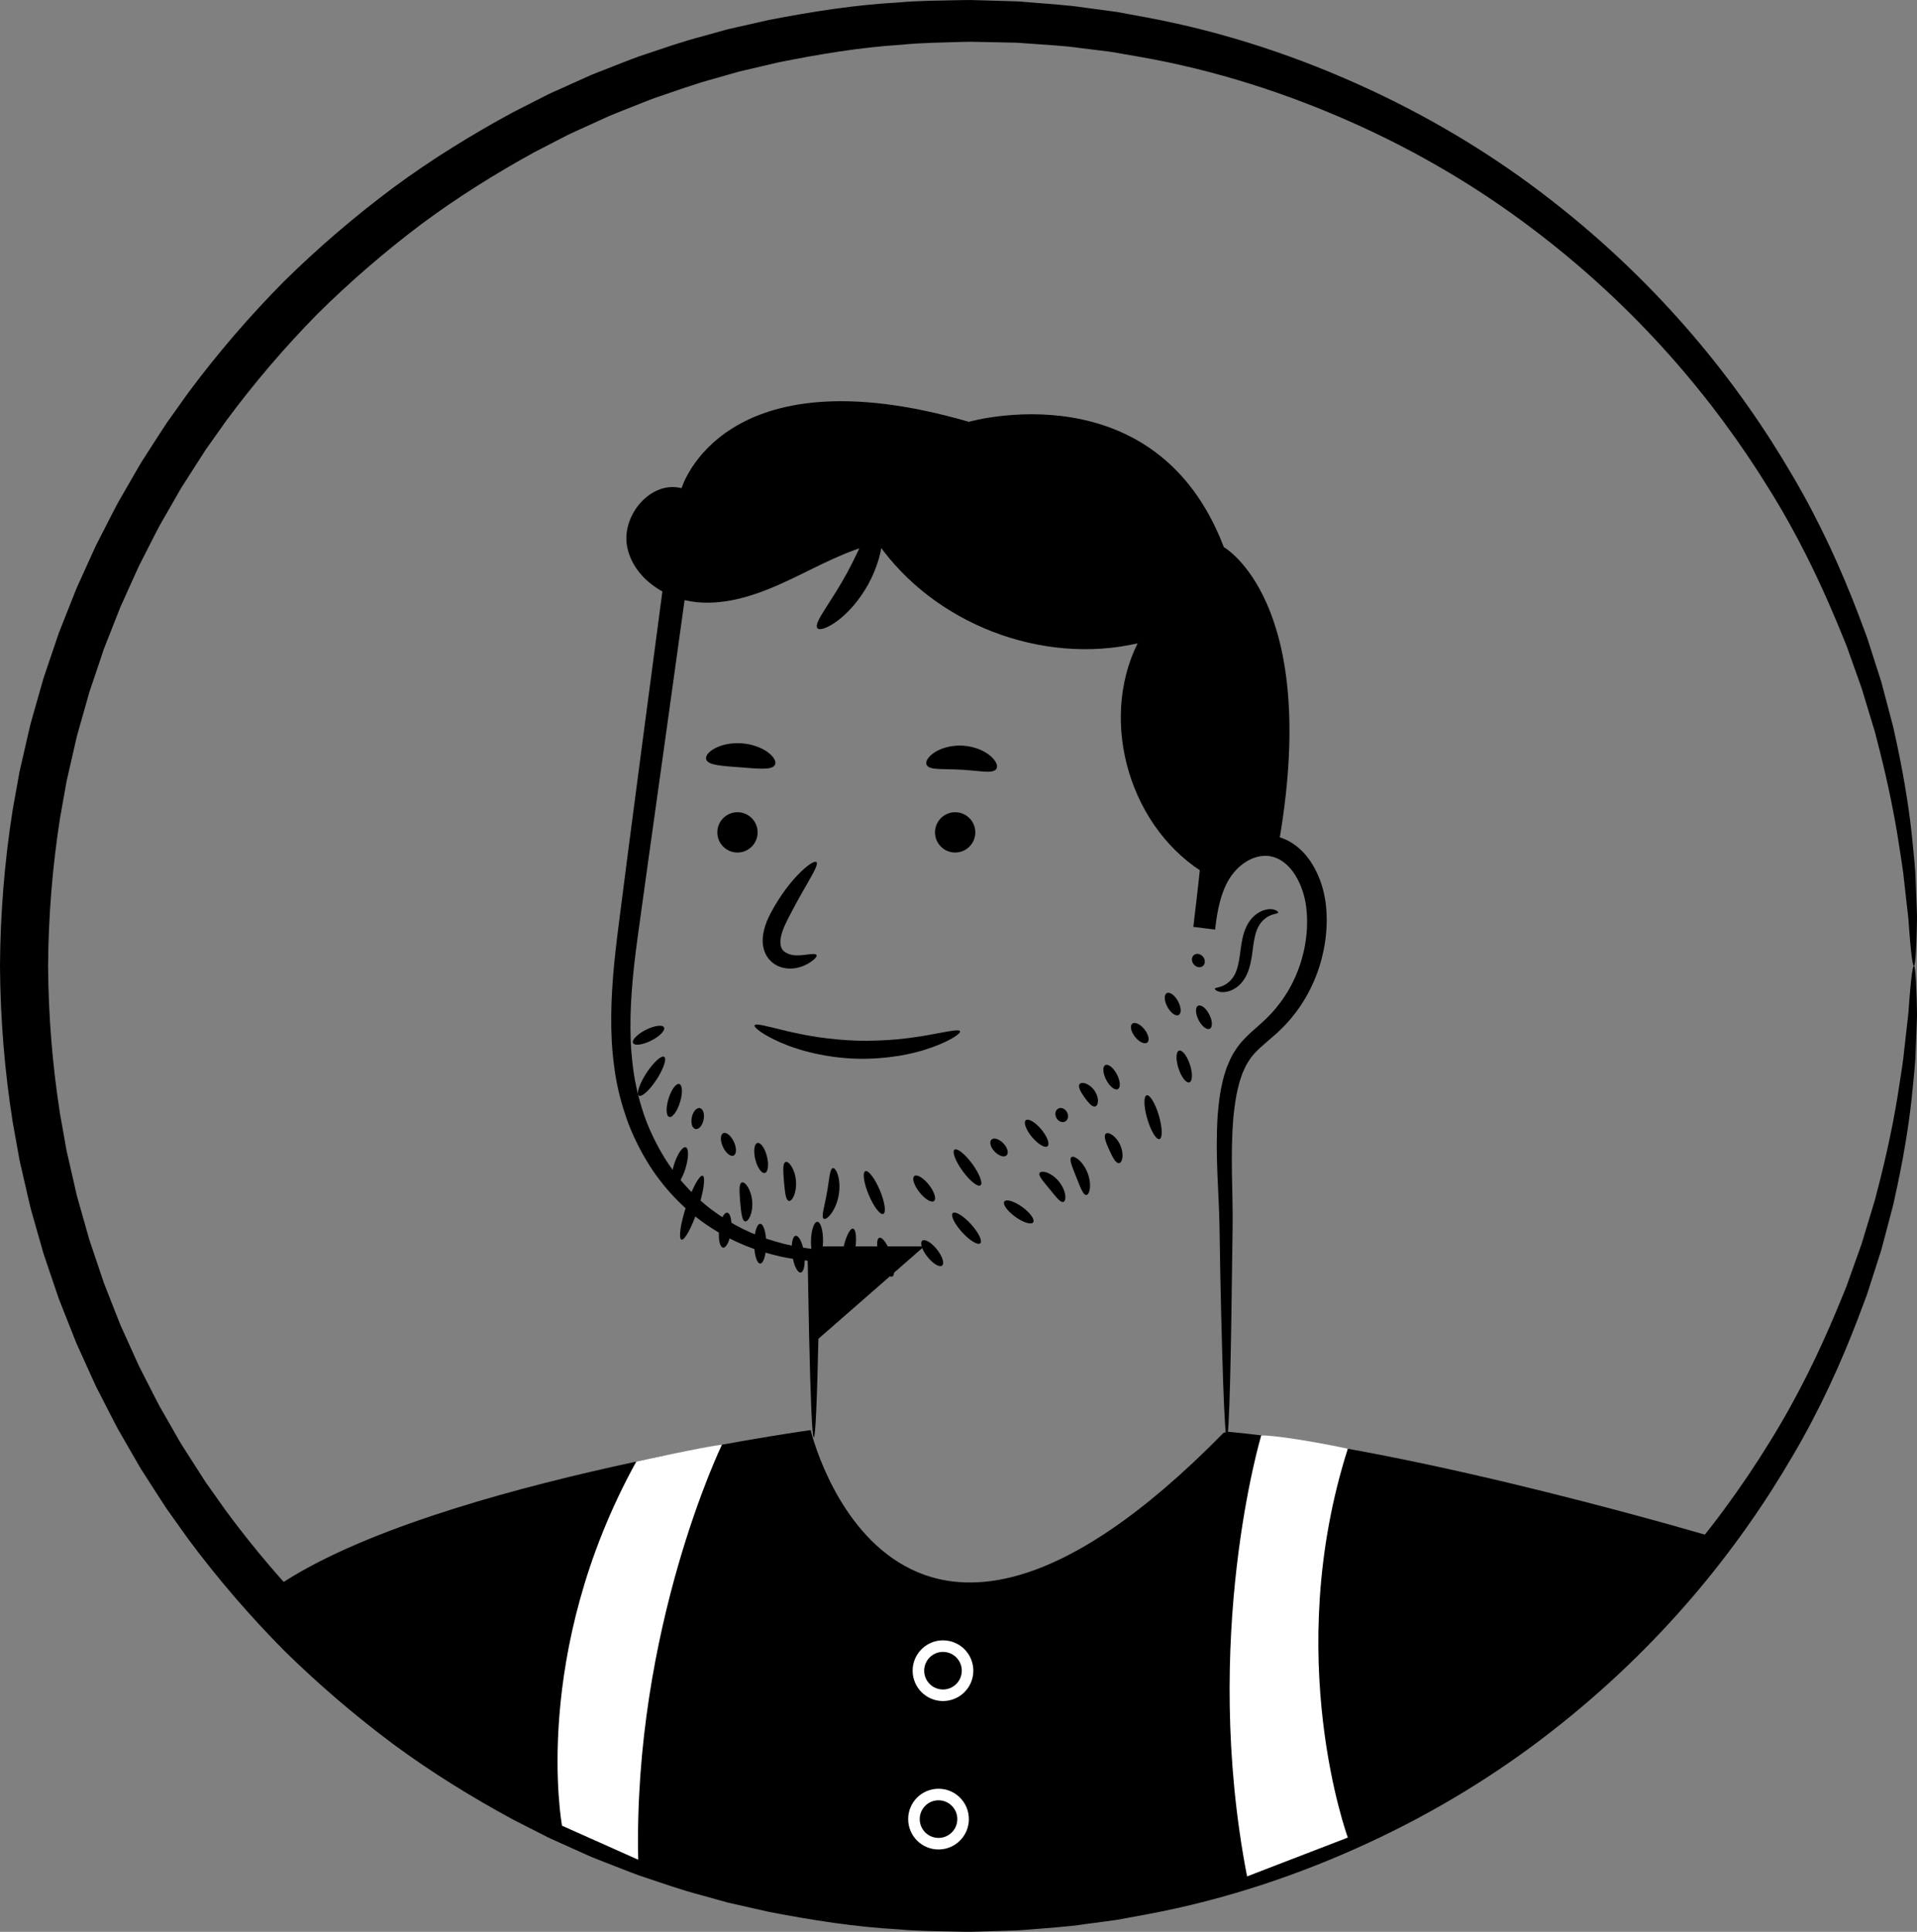
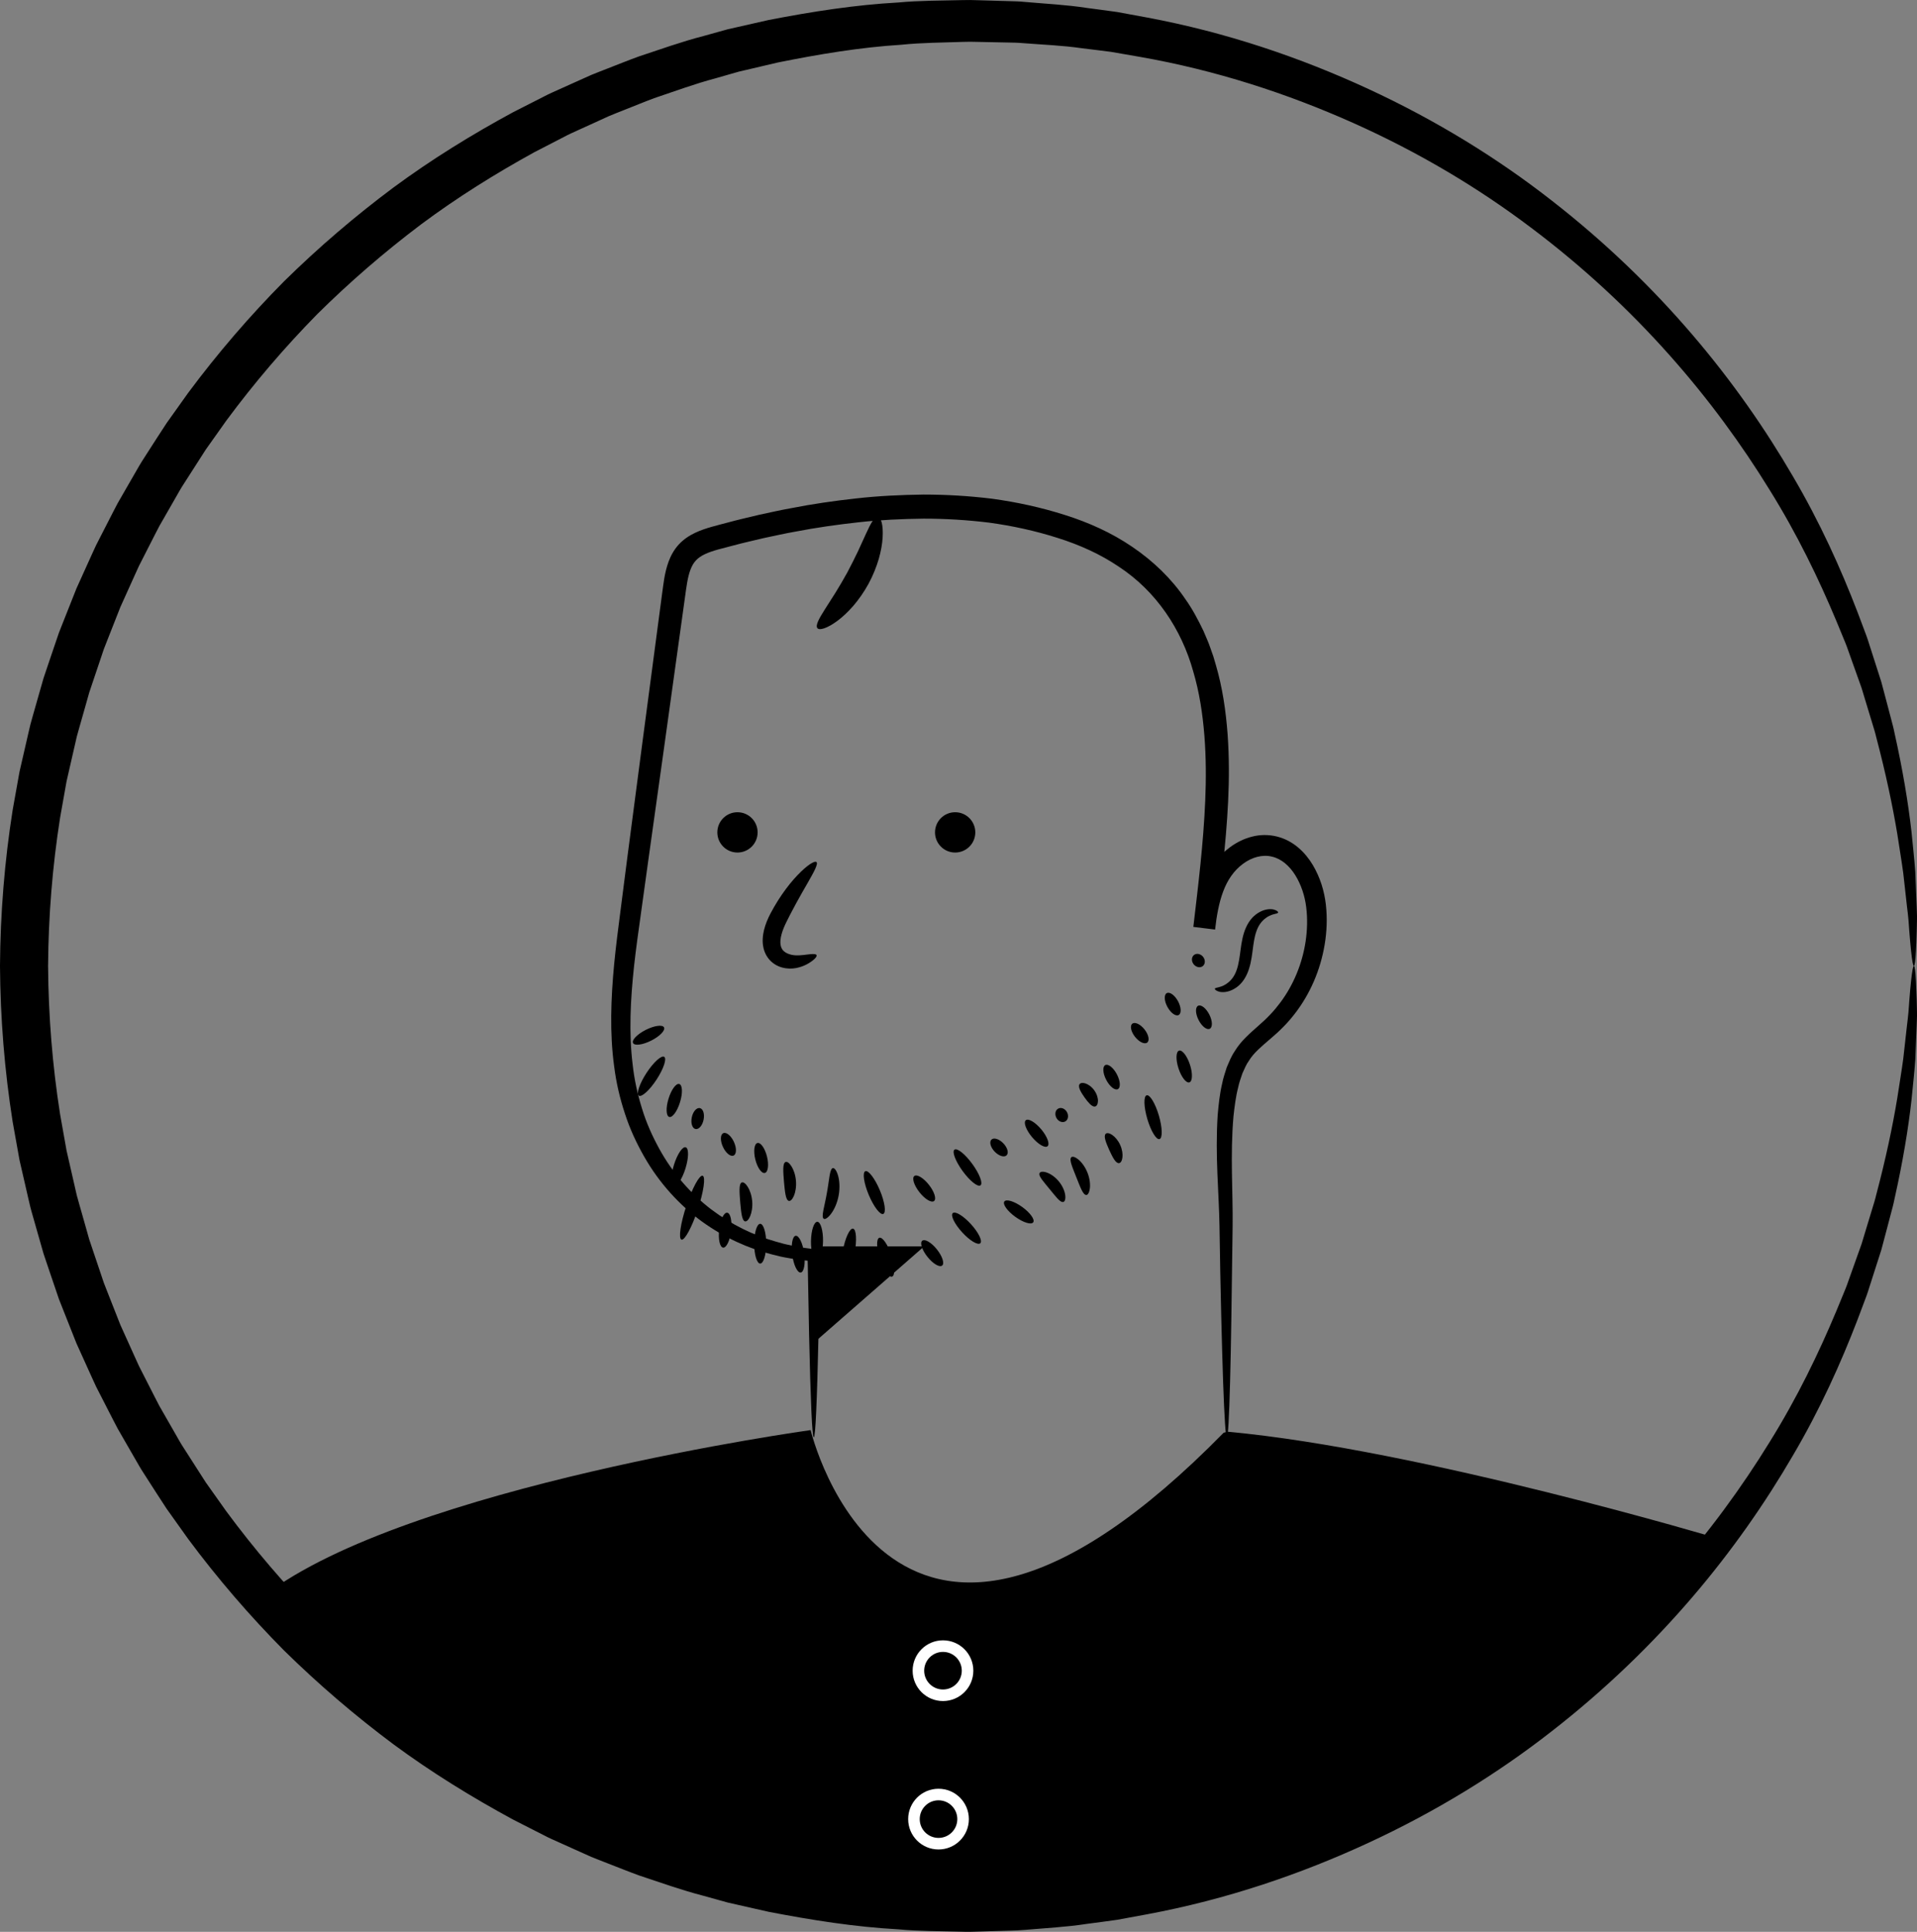
<svg xmlns="http://www.w3.org/2000/svg" viewBox="314.36 310.93 497.656 501.395">
  <rect x="314.36" y="310.93" width="497.656" height="501.395" fill="#808080" stroke="none" />
  <path d="m812.77,566.45c-.22,0-.46-1.35-.74-3.97-.14-1.31-.28-2.94-.44-4.88-.07-.97-.15-2.01-.23-3.14-.08-1.12-.26-2.31-.4-3.59-.28-2.54-.6-5.38-.95-8.51-.41-3.12-1-6.52-1.55-10.2-1.22-7.35-3-15.76-5.46-25.09-.27-1.18-.64-2.34-1-3.53-.36-1.19-.73-2.39-1.1-3.61-.37-1.22-.74-2.45-1.12-3.7-.19-.62-.38-1.25-.57-1.89-.22-.62-.44-1.25-.67-1.88-.9-2.52-1.82-5.1-2.76-7.74-.44-1.33-.99-2.64-1.54-3.96-.55-1.33-1.1-2.67-1.66-4.02-4.53-10.8-10.06-22.3-17.28-33.9-7.15-11.62-15.75-23.48-26.03-35.01-10.27-11.54-22.23-22.76-35.92-33.04-13.66-10.32-29.14-19.57-46.18-27.18-17.02-7.6-35.59-13.68-55.37-17.14-2.47-.43-4.95-.86-7.44-1.29-2.51-.34-5.03-.62-7.56-.94-5.05-.74-10.2-.92-15.36-1.33-1.29-.12-2.59-.14-3.89-.16-1.3-.03-2.6-.05-3.91-.08-1.31-.03-2.61-.05-3.92-.08-1.31-.04-2.62-.06-3.94,0-5.26.19-10.57.19-15.88.74-10.66.67-21.37,2.45-32.12,4.62-2.67.63-5.35,1.26-8.04,1.89l-2.02.47-2,.57c-1.33.38-2.66.77-4,1.15-5.38,1.42-10.63,3.37-15.96,5.16-2.64.98-5.24,2.07-7.88,3.1-1.31.53-2.64,1.03-3.94,1.59-1.29.59-2.58,1.18-3.88,1.77-1.3.59-2.59,1.18-3.89,1.77-1.3.6-2.61,1.16-3.87,1.85-2.54,1.31-5.1,2.63-7.66,3.95-10.09,5.55-20,11.72-29.45,18.76-9.4,7.09-18.43,14.87-26.96,23.32-8.42,8.57-16.32,17.8-23.59,27.63-1.77,2.49-3.54,4.99-5.32,7.5-1.66,2.58-3.32,5.17-4.98,7.77l-1.25,1.95c-.41.65-.77,1.34-1.16,2l-2.31,4.03-2.31,4.03c-.73,1.37-1.42,2.76-2.13,4.14l-2.12,4.16-1.06,2.08c-.34.7-.64,1.42-.97,2.13-1.28,2.84-2.57,5.7-3.86,8.55-1.15,2.92-2.3,5.84-3.45,8.76l-.86,2.2-.75,2.24-1.51,4.48-1.51,4.49-1.29,4.57-1.3,4.57c-.21.76-.44,1.52-.64,2.29l-.53,2.32c-.71,3.1-1.42,6.2-2.13,9.31-.56,3.14-1.12,6.29-1.68,9.44-1.99,12.65-3.03,25.52-3.12,38.49.09,12.97,1.13,25.84,3.12,38.49.56,3.15,1.12,6.3,1.68,9.44.71,3.11,1.42,6.21,2.13,9.31l.53,2.32c.2.77.43,1.53.64,2.29l1.3,4.57,1.29,4.57,1.51,4.49,1.51,4.48.75,2.24.86,2.2c1.15,2.93,2.3,5.85,3.45,8.76,1.29,2.86,2.57,5.71,3.86,8.55.32.71.63,1.43.97,2.13l1.06,2.08,2.12,4.16c.71,1.38,1.4,2.77,2.13,4.14l2.31,4.03,2.31,4.03c.39.67.75,1.35,1.16,2l1.25,1.95c1.66,2.6,3.33,5.19,4.98,7.77,1.78,2.51,3.55,5.01,5.32,7.5,7.27,9.84,15.17,19.07,23.59,27.63,8.53,8.46,17.56,16.24,26.96,23.32,9.44,7.04,19.36,13.2,29.45,18.76,2.56,1.32,5.11,2.64,7.66,3.95,1.26.69,2.57,1.25,3.87,1.85,1.3.59,2.6,1.18,3.89,1.77,1.29.59,2.59,1.18,3.88,1.77,1.31.55,2.63,1.06,3.94,1.59,2.64,1.03,5.24,2.12,7.88,3.1,5.33,1.8,10.58,3.74,15.96,5.16,1.33.38,2.67.77,4,1.15l2,.57,2.02.47c2.69.63,5.37,1.26,8.04,1.89,10.75,2.16,21.46,3.94,32.12,4.62,5.31.55,10.62.55,15.88.74,1.31.07,2.63.04,3.94,0,1.31-.03,2.62-.05,3.92-.08,1.31-.03,2.61-.05,3.91-.08,1.3-.02,2.6-.04,3.89-.16,5.16-.41,10.31-.6,15.36-1.33,2.53-.32,5.06-.6,7.56-.94,2.49-.43,4.97-.86,7.44-1.29,19.78-3.46,38.34-9.54,55.37-17.14,17.03-7.61,32.52-16.85,46.18-27.18,13.69-10.29,25.65-21.51,35.92-33.04,10.28-11.54,18.88-23.39,26.03-35.01,7.22-11.6,12.75-23.1,17.28-33.9.56-1.35,1.11-2.69,1.66-4.02.55-1.32,1.1-2.63,1.54-3.96.94-2.64,1.86-5.22,2.76-7.74.22-.63.45-1.26.67-1.88.19-.63.38-1.26.57-1.89.38-1.25.75-2.48,1.12-3.7.37-1.22.74-2.42,1.1-3.61.36-1.19.73-2.35,1-3.53,2.47-9.33,4.25-17.74,5.46-25.09.55-3.68,1.14-7.08,1.55-10.2.35-3.13.67-5.97.95-8.51.13-1.27.32-2.46.4-3.59.08-1.12.16-2.17.23-3.14.15-1.94.3-3.57.44-4.88.28-2.62.52-3.97.74-3.97s.4,1.35.54,3.99c.07,1.32.13,2.96.19,4.92.02.98.05,2.04.07,3.18.03,1.14-.06,2.35-.09,3.64-.11,2.58-.22,5.47-.35,8.65-.22,3.18-.62,6.65-.98,10.41-.84,7.52-2.27,16.15-4.43,25.76-.23,1.21-.56,2.41-.89,3.64-.32,1.22-.65,2.46-.98,3.72-.33,1.26-.67,2.53-1.01,3.82-.17.65-.34,1.29-.52,1.95-.2.64-.41,1.29-.62,1.94-.84,2.61-1.69,5.28-2.57,8.01-.41,1.38-.93,2.73-1.45,4.1-.52,1.37-1.04,2.76-1.57,4.17-4.31,11.2-9.67,23.16-16.81,35.27-7.07,12.13-15.66,24.54-26.05,36.67-10.38,12.12-22.54,23.95-36.55,34.84-13.98,10.93-29.92,20.77-47.53,28.92-17.6,8.15-36.88,14.72-57.47,18.55-2.57.47-5.16.95-7.76,1.43-2.61.38-5.24.71-7.88,1.06-5.27.82-10.63,1.08-16.02,1.55-1.35.13-2.7.17-4.06.21-1.36.04-2.72.08-4.08.12-1.36.04-2.73.08-4.1.12-1.37.05-2.74.09-4.11.03-5.49-.15-11.04-.1-16.6-.62-11.15-.61-22.38-2.37-33.65-4.55-2.8-.64-5.61-1.27-8.43-1.91l-2.12-.48-2.1-.58c-1.4-.39-2.8-.78-4.2-1.17-5.64-1.45-11.16-3.44-16.76-5.29-2.77-1-5.51-2.13-8.28-3.19-1.38-.55-2.77-1.07-4.15-1.64-1.36-.61-2.72-1.22-4.08-1.83-1.36-.61-2.73-1.22-4.09-1.84-1.36-.62-2.75-1.2-4.07-1.91-2.68-1.36-5.36-2.73-8.06-4.1-10.62-5.76-21.06-12.17-31.01-19.51-9.91-7.39-19.42-15.51-28.42-24.36-8.88-8.96-17.22-18.62-24.89-28.94-1.87-2.62-3.74-5.24-5.61-7.87-1.78-2.69-3.51-5.43-5.27-8.15l-1.31-2.05c-.43-.69-.82-1.4-1.23-2.1l-2.44-4.23-2.44-4.24c-.77-1.44-1.5-2.9-2.25-4.35l-2.24-4.37-1.12-2.19c-.36-.74-.68-1.49-1.03-2.24-1.36-2.99-2.71-5.99-4.07-8.99-1.21-3.06-2.43-6.13-3.65-9.21l-.91-2.31-.8-2.35-1.6-4.71-1.59-4.72-1.37-4.8-1.37-4.81c-.22-.8-.47-1.6-.67-2.41l-.57-2.44c-.75-3.26-1.5-6.53-2.25-9.8-.59-3.3-1.18-6.61-1.78-9.93-2.1-13.3-3.2-26.85-3.29-40.48.09-13.64,1.19-27.18,3.29-40.48.59-3.31,1.19-6.62,1.78-9.93.75-3.27,1.5-6.54,2.25-9.8l.57-2.44c.21-.81.45-1.61.67-2.41l1.37-4.81,1.37-4.8,1.59-4.72,1.6-4.71.8-2.35.91-2.31c1.22-3.08,2.43-6.15,3.65-9.21,1.36-3,2.72-6,4.07-8.99.34-.75.67-1.5,1.03-2.24l1.12-2.19,2.24-4.37c.75-1.45,1.48-2.91,2.25-4.35l2.44-4.24,2.44-4.23c.41-.7.8-1.42,1.23-2.1l1.31-2.05c1.76-2.72,3.49-5.46,5.27-8.15,1.88-2.63,3.75-5.25,5.61-7.87,7.67-10.31,16.01-19.98,24.89-28.94,8.99-8.85,18.51-16.97,28.42-24.36,9.95-7.34,20.39-13.76,31.01-19.51,2.69-1.37,5.38-2.74,8.06-4.1,1.33-.71,2.71-1.29,4.07-1.91,1.37-.61,2.73-1.23,4.09-1.84,1.36-.61,2.72-1.22,4.08-1.83,1.37-.57,2.77-1.09,4.15-1.64,2.77-1.07,5.51-2.19,8.28-3.19,5.6-1.85,11.12-3.84,16.76-5.29,1.4-.39,2.8-.78,4.2-1.17l2.1-.58,2.12-.48c2.82-.64,5.63-1.28,8.43-1.91,11.27-2.19,22.5-3.94,33.65-4.55,5.56-.52,11.11-.48,16.6-.62,1.37-.05,2.74-.02,4.11.03,1.37.04,2.73.08,4.1.12,1.36.04,2.72.08,4.08.12,1.36.03,2.71.07,4.06.21,5.39.48,10.76.73,16.02,1.55,2.64.36,5.27.68,7.88,1.06,2.6.48,5.18.95,7.76,1.43,20.59,3.84,39.87,10.41,57.47,18.55,17.61,8.15,33.55,17.99,47.53,28.92,14.01,10.89,26.18,22.72,36.55,34.84,10.38,12.12,18.98,24.53,26.05,36.67,7.13,12.11,12.5,24.07,16.81,35.27.53,1.4,1.05,2.79,1.57,4.17.52,1.37,1.04,2.73,1.45,4.1.88,2.73,1.73,5.4,2.57,8.01.21.65.41,1.3.62,1.94.17.65.35,1.3.52,1.95.34,1.29.68,2.56,1.01,3.82.33,1.26.66,2.5.98,3.72.32,1.22.66,2.43.89,3.64,2.15,9.61,3.58,18.24,4.43,25.76.36,3.77.76,7.23.98,10.41.13,3.19.25,6.07.35,8.65.03,1.29.12,2.5.09,3.64-.03,1.14-.05,2.2-.07,3.18-.05,1.96-.12,3.6-.19,4.92-.14,2.64-.32,3.99-.54,3.99Z" transform="translate(-1.56 -4.785)" />
  <g transform="translate(.15 -.592)">
    <path d="m631.88,683.37c-86.22,87.87-107.23-.68-107.23-.68,0,0-104.88,14.53-141.81,42.93l35.03,32.32,42.23,27.44s82.06,22.39,85.55,22.23,91.3-8.29,92.3-9.06,66.03-29.42,66.03-29.42l56.99-58.09s-78.08-23.37-128.11-27.93" />
-     <path fill="#fff" d="M501.63 686.48s-23.06 47.59-21.74 107.72l-19.78-8.83s-8.26-44.57 19.28-94.5c0 0 17.7-3.89 22.24-4.39zM641.64 684.04s-15.72 52.36-3.69 114.49l26.16-10.08s-17.23-46.86 0-100.94c0 0-15.03-3.18-22.47-3.47z" />
    <circle cx="559.01" cy="745.14" r="7.88" fill="#fff" />
    <circle cx="559.01" cy="745.14" r="4.88" />
    <circle cx="557.85" cy="783.66" r="7.88" fill="#fff" />
    <circle cx="557.85" cy="783.66" r="4.88" />
  </g>
-   <path d="m562.98,579.43c.24.55-2.38,2.39-7.19,4.14-1.2.43-2.53.87-4,1.23-1.45.42-3.03.7-4.7,1.01-3.35.53-7.08.84-11,.74-3.92-.13-7.63-.65-10.94-1.38-1.65-.41-3.21-.78-4.63-1.28-1.44-.44-2.74-.96-3.92-1.46-4.7-2.02-7.21-4.01-6.94-4.55.3-.62,3.26.27,7.98,1.4,1.18.28,2.47.59,3.87.85,1.38.31,2.88.53,4.45.8,3.15.45,6.61.81,10.27.94,3.66.09,7.14-.07,10.31-.34,1.58-.18,3.09-.31,4.49-.54,1.41-.17,2.71-.41,3.91-.62,4.77-.86,7.78-1.58,8.05-.94Z" transform="translate(.6 -.836)" />
  <g transform="translate(.47 .72)">
-     <path d="m627.5,537.4c-20.03-11.52-28.53-39.5-18.29-60.21-24.93,5.7-52.82-5.06-67.47-26.02-8.08,1.83-15.4,6-22.9,9.54s-15.61,6.55-23.87,5.81-16.59-6.19-18.25-14.31,6.09-17.39,14.11-15.29c0,0,10.43-35.81,74.59-17.23,0,0,48.47-13.94,66.18,32.52,0,0,24.9,13.93,14.5,75.52l-10.85,3.17-7.75,6.51Z" />
    <path d="m526.09,473.24c-.57-.68.38-2.43,1.96-4.91.79-1.23,1.71-2.68,2.73-4.29.99-1.61,2.05-3.38,3.09-5.28,1.02-1.91,1.93-3.76,2.75-5.46.79-1.73,1.5-3.3,2.11-4.62,1.22-2.67,2.17-4.42,3.05-4.32.83.1,1.44,2.11,1.24,5.36-.09,1.62-.42,3.53-1.01,5.59-.61,2.05-1.48,4.26-2.66,6.44-1.19,2.17-2.57,4.11-3.96,5.73-1.41,1.61-2.83,2.93-4.14,3.89-2.62,1.93-4.64,2.52-5.17,1.87Z" />
  </g>
  <g transform="translate(-.35 -.41)">
    <circle cx="506.16" cy="527.38" r="5.23" />
    <circle cx="562.67" cy="527.38" r="5.23" />
  </g>
  <g transform="translate(-.493 .484)">
-     <path d="M573.5 510.03c-.5.73-1.76.77-3.34.67-1.6-.12-3.57-.35-5.74-.48-2.18-.12-4.16-.11-5.76-.18-1.59-.08-2.83-.27-3.24-1.05-.4-.74.21-2.01 1.89-3.16.83-.58 1.93-1.07 3.2-1.43 1.28-.33 2.74-.51 4.27-.43 1.53.1 2.96.44 4.19.91 1.23.5 2.26 1.12 3.02 1.78 1.54 1.33 1.99 2.66 1.52 3.35zM516.03 508.96c-.41.78-1.64.99-3.23.99-1.61 0-3.6-.17-5.79-.35-2.19-.16-4.19-.3-5.78-.55-1.57-.25-2.76-.65-3.04-1.48-.28-.8.48-1.92 2.16-2.85 1.66-.93 4.27-1.57 7.14-1.35 2.87.23 5.35 1.26 6.85 2.43 1.52 1.18 2.09 2.4 1.69 3.15z" />
-   </g>
+     </g>
  <path d="m526.85,558.42c.12.3-.24.8-1.07,1.44-.84.62-2.15,1.48-4.23,1.89-1.06.19-2.28.22-3.61-.14-1.3-.33-2.82-1.21-3.78-2.63-1.01-1.42-1.36-3.24-1.27-4.84.08-1.62.51-3.11,1.07-4.52.28-.7.61-1.38.93-2,.31-.6.64-1.19.97-1.76.66-1.14,1.34-2.21,2.02-3.2,1.37-1.99,2.75-3.67,4.01-4.99,2.52-2.64,4.48-3.85,4.95-3.43.49.44-.56,2.41-2.29,5.42-.86,1.51-1.9,3.28-2.98,5.27-.54.99-1.1,2.04-1.66,3.13-.28.55-.56,1.11-.84,1.67-.27.55-.52,1.08-.74,1.63-.44,1.09-.74,2.16-.83,3.08-.09.93.03,1.64.31,2.19.5,1.11,2.09,1.73,3.5,1.81,1.45.09,2.83-.19,3.82-.28,1-.1,1.63-.05,1.76.25Z" transform="translate(-.526 .432)" />
  <g transform="translate(1.18 .89)">
    <path d="M477.52 580.75c-.39-.77 1.1-2.3 3.32-3.42 2.22-1.12 4.34-1.4 4.72-.63s-1.1 2.3-3.32 3.42c-2.22 1.12-4.34 1.4-4.72.63zM479.03 594.41c-.72-.47.17-3.11 1.98-5.89 1.82-2.78 3.88-4.65 4.6-4.18.72.47-.17 3.11-1.98 5.89-1.82 2.78-3.88 4.65-4.6 4.18zM486.91 599.93c-.82-.25-.91-2.37-.18-4.73.72-2.36 1.98-4.07 2.8-3.81.83.25.91 2.37.18 4.73-.72 2.36-1.98 4.07-2.8 3.81zM493.74 603.07c-.85-.17-1.28-1.53-.97-3.03.31-1.5 1.24-2.57 2.09-2.4.85.17 1.28 1.53.97 3.03-.31 1.5-1.24 2.57-2.09 2.4zM503.62 609.96c-.78.36-2.02-.65-2.76-2.25-.74-1.61-.71-3.2.08-3.56s2.02.65 2.76 2.25c.74 1.61.71 3.2-.08 3.56zM597.48 597.22c-.43.1-.88-.19-1.34-.63-.46-.45-.94-1.04-1.42-1.73-.48-.68-.89-1.33-1.16-1.91-.26-.58-.38-1.11-.15-1.48.23-.36.8-.48 1.55-.23.74.24 1.64.86 2.31 1.81.67.95.97 2 .94 2.78-.02.79-.32 1.29-.73 1.39zM603.38 592.72c-.76.4-2.12-.67-3.02-2.4s-1.01-3.44-.25-3.84c.76-.4 2.12.67 3.02 2.4s1.01 3.44.25 3.84zM611 580.63c-.68.53-2.09-.13-3.16-1.48s-1.39-2.89-.71-3.42c.68-.53 2.09.13 3.16 1.48s1.39 2.89.71 3.42zM619.17 573.48c-.76.41-2.06-.52-2.92-2.09-.86-1.57-.93-3.17-.18-3.59.76-.41 2.06.52 2.92 2.09.85 1.57.93 3.17.18 3.59zM625.43 560.78c-.67.54-1.73.33-2.37-.46-.63-.79-.6-1.87.07-2.41s1.73-.33 2.37.46c.63.79.6 1.87-.07 2.41zM488.07 617.86c-.82-.26-.79-2.72.07-5.49.86-2.78 2.23-4.82 3.06-4.56.82.26.79 2.72-.07 5.49-.86 2.78-2.23 4.82-3.06 4.56zM490.09 631.78c-.82-.27-.25-4.2 1.27-8.78 1.52-4.58 3.41-8.07 4.23-7.8.82.27.25 4.2-1.27 8.78-1.52 4.58-3.41 8.07-4.23 7.8zM500.9 633.85c-.86-.1-1.31-2.21-1.02-4.71s1.23-4.45 2.08-4.35c.86.1 1.31 2.21 1.02 4.71-.29 2.5-1.23 4.45-2.08 4.35zM510.53 637.99c-.86 0-1.56-2.31-1.56-5.16s.7-5.16 1.56-5.16 1.56 2.31 1.56 5.16-.7 5.16-1.56 5.16zM521.05 640.32c-.85.12-1.84-1.92-2.2-4.56-.36-2.64.04-4.87.89-4.98s1.84 1.92 2.2 4.56c.36 2.64-.04 4.87-.89 4.98zM525.19 637.22c-.86-.01-1.52-2.28-1.48-5.06.05-2.78.78-5.02 1.65-5.01.86.01 1.52 2.28 1.48 5.06-.05 2.78-.78 5.02-1.65 5.01zM532.37 641.07c-.85-.16-1.03-3-.41-6.36s1.82-5.94 2.67-5.78c.85.16 1.03 3 .41 6.36s-1.82 5.94-2.67 5.78zM544.76 641.38c-.82.27-2.23-1.77-3.14-4.55-.91-2.78-.99-5.26-.17-5.53s2.23 1.77 3.14 4.55c.91 2.78.99 5.26.17 5.53zM557.76 638.51c-.67.54-2.38-.47-3.8-2.25-1.43-1.78-2.03-3.66-1.36-4.2s2.38.47 3.8 2.25 2.03 3.66 1.36 4.2zM567.66 632.72c-.64.58-2.75-.7-4.72-2.86-1.97-2.16-3.05-4.38-2.42-4.96.64-.58 2.75.7 4.72 2.86 1.97 2.16 3.05 4.38 2.42 4.96zM581.4 627.29c-.51.7-2.59.05-4.66-1.44-2.07-1.5-3.33-3.28-2.83-3.97.51-.7 2.59-.05 4.66 1.44 2.07 1.5 3.33 3.28 2.83 3.97zM589.23 622c-.85.22-2.04-1.51-3.58-3.35-1.5-1.87-2.97-3.37-2.59-4.16.2-.37.91-.46 1.87-.12.96.33 2.15 1.11 3.13 2.3.98 1.19 1.51 2.51 1.65 3.52.14 1.01-.08 1.69-.48 1.81zM595.18 620.19c-.88 0-1.6-2.18-2.6-4.64-.96-2.48-1.93-4.56-1.28-5.16.32-.28 1.03-.07 1.86.62.82.69 1.73 1.88 2.33 3.39.6 1.51.75 3 .62 4.07-.13 1.07-.51 1.71-.93 1.73zM603.66 611.93c-.88.05-1.67-1.59-2.53-3.44-.82-1.87-1.53-3.55-.91-4.18.31-.29.94-.21 1.68.29.73.49 1.54 1.41 2.08 2.6.54 1.2.7 2.41.58 3.28-.11.88-.47 1.41-.89 1.45zM614.19 605.68c-.83.24-2.25-2.1-3.17-5.24-.92-3.14-1-5.88-.17-6.12.83-.24 2.25 2.1 3.17 5.24.92 3.14.99 5.88.17 6.12zM621.95 590.96c-.82.27-2.09-1.36-2.83-3.63s-.68-4.33.14-4.6c.82-.27 2.09 1.36 2.83 3.63.74 2.27.68 4.33-.14 4.6zM627.24 577.05c-.77.39-2.07-.63-2.91-2.28-.84-1.65-.89-3.3-.12-3.69.77-.39 2.07.63 2.91 2.28.84 1.65.89 3.3.12 3.69zM511.74 614.47c-.84.21-1.95-1.37-2.48-3.51-.53-2.15-.28-4.06.55-4.26.84-.21 1.95 1.37 2.48 3.51.53 2.15.28 4.06-.55 4.26zM517.97 621.73c-.85-.21-1.03-2.42-1.27-4.98-.2-2.56-.4-4.77.4-5.12.4-.16.99.24 1.54 1.11.55.86 1.04 2.21 1.17 3.74.13 1.54-.12 2.94-.51 3.89-.4.95-.92 1.45-1.33 1.36zM506.61 627.05c-.85-.21-1.03-2.42-1.27-4.98-.2-2.56-.4-4.77.4-5.13.39-.16.99.24 1.54 1.11.55.86 1.04 2.21 1.17 3.74.13 1.54-.12 2.94-.52 3.89-.4.95-.92 1.45-1.33 1.36zM527.03 626.37c-.75-.48.22-3.25.8-6.65.64-3.39.7-6.32 1.56-6.51.41-.08.96.62 1.34 1.91.38 1.28.53 3.15.17 5.16-.36 2.01-1.16 3.71-1.96 4.77-.8 1.08-1.56 1.54-1.92 1.32zM542.48 625.11c-.8.33-2.48-1.88-3.77-4.94-1.28-3.06-1.68-5.82-.89-6.15s2.48 1.88 3.77 4.94c1.29 3.06 1.68 5.82.89 6.15zM555.66 621.76c-.68.53-2.37-.48-3.79-2.28-1.41-1.79-2.01-3.68-1.33-4.21.68-.53 2.37.48 3.79 2.28 1.41 1.79 2.01 3.68 1.33 4.21zM567.71 617.69c-.7.51-2.77-1.16-4.63-3.71-1.86-2.56-2.81-5.05-2.11-5.55.7-.51 2.77 1.16 4.63 3.71 1.86 2.56 2.81 5.04 2.11 5.55zM574.49 609.9c-.62.6-2 .17-3.09-.96-1.08-1.13-1.46-2.52-.84-3.12s2-.17 3.09.96c1.08 1.13 1.46 2.52.84 3.12zM585.12 607.54c-.66.55-2.46-.51-4.02-2.37s-2.28-3.82-1.62-4.38c.66-.55 2.46.51 4.02 2.37 1.55 1.86 2.28 3.82 1.62 4.38zM589.71 601.11c-.76.41-1.78 0-2.28-.92s-.3-2.01.46-2.42c.76-.41 1.78 0 2.28.92.5.92.3 2.01-.46 2.42z" />
  </g>
  <g transform="translate(1.131 1.28)">
    <path d="m524.49,682.68c-.22,0-.43-2.37-.63-6.88s-.4-11.16-.59-19.72c-.08-4.28-.17-9.04-.27-14.25-.02-1.24-.04-2.51-.07-3.81-.01-.33-.02-.67-.03-1.01.07-.23-.22-.15-.36-.19l-.52-.05c-.55-.06-1.1-.12-1.67-.18-.73-.11-1.46-.26-2.21-.38-.74-.14-1.5-.25-2.24-.42-.75-.19-1.5-.37-2.26-.56-6.08-1.53-12.33-4.33-18.16-8.52-5.78-4.22-11.06-9.92-15-16.83-1.97-3.45-3.71-7.14-4.99-11.11-1.32-3.95-2.3-8.11-2.83-12.39-1.17-8.56-.85-17.51.01-26.56.44-4.53,1.03-9.1,1.63-13.72.59-4.6,1.19-9.28,1.8-14.02,1.25-9.51,2.53-19.31,3.85-29.35,1.33-10.04,2.69-20.33,4.08-30.84.35-2.63.7-5.27,1.05-7.92.38-2.6.59-5.44,1.71-8.54.56-1.53,1.42-3.12,2.67-4.48,1.26-1.36,2.77-2.33,4.24-3.02,1.48-.7,2.94-1.16,4.33-1.56,1.38-.39,2.69-.72,4.05-1.08,2.69-.74,5.42-1.35,8.15-2.01,2.75-.58,5.5-1.23,8.3-1.72,5.57-1.1,11.25-1.92,16.99-2.55,5.75-.65,11.59-.92,17.47-1,5.89,0,11.83.35,17.78,1.08,6.43.88,12.77,2.26,18.91,4.22,6.12,1.92,12.14,4.62,17.5,8.28,5.37,3.64,10.15,8.21,13.75,13.53,1.87,2.61,3.35,5.45,4.72,8.29.59,1.46,1.29,2.88,1.77,4.36l.78,2.21.66,2.23c1.74,5.95,2.6,11.99,3.05,17.92.43,5.94.42,11.81.14,17.55-.56,11.5-2.02,22.56-3.38,33.23l-5.64-.69c.47-3.68,1.11-7.48,2.53-11.16.72-1.84,1.62-3.62,2.82-5.3,1.2-1.68,2.66-3.13,4.32-4.34,1.67-1.19,3.55-2.14,5.62-2.64,2.05-.53,4.31-.54,6.38-.02,2.09.51,4,1.55,5.55,2.87,1.56,1.32,2.79,2.87,3.77,4.5,1.94,3.27,3.01,6.8,3.41,10.36.39,3.5.24,6.94-.31,10.28-1.1,6.66-3.8,12.84-7.68,17.88-.97,1.26-2,2.46-3.11,3.57-1.1,1.13-2.26,2.16-3.37,3.1-2.2,1.9-4.27,3.58-5.51,5.64-.71.96-1.17,2.15-1.69,3.27-.39,1.21-.85,2.38-1.1,3.64-.64,2.46-.94,5.03-1.22,7.53-.88,10.14-.11,19.69-.22,28.47-.23,17.38-.4,31.05-.66,40.44-.25,9.37-.53,14.42-.84,14.42-.31,0-.64-5.04-.97-14.42-.31-9.37-.69-23.12-.94-40.44-.13-8.55-1.16-18.17-.47-28.81.24-2.66.5-5.39,1.16-8.18.26-1.39.75-2.79,1.19-4.2.6-1.39,1.14-2.81,2.05-4.15,1.66-2.78,4.09-4.78,6.21-6.68,1.09-.95,2.09-1.88,3.03-2.88.95-.99,1.83-2.06,2.67-3.18,3.34-4.48,5.64-9.97,6.52-15.81.43-2.91.52-5.94.15-8.9-.35-2.88-1.3-5.79-2.8-8.22-1.5-2.44-3.63-4.33-6.1-4.88-2.44-.61-5.2.15-7.51,1.87-2.34,1.72-4.04,4.2-5.15,7.2-1.12,2.98-1.69,6.34-2.1,9.86l-5.64-.69c1.26-10.7,2.62-21.63,3.09-32.8.24-5.58.22-11.21-.22-16.84-.45-5.62-1.29-11.25-2.9-16.67-3.03-10.89-9.59-20.8-19.3-27.17-4.8-3.25-10.18-5.68-15.95-7.49-5.74-1.83-11.7-3.13-17.79-3.96-5.65-.69-11.31-1.03-16.96-1.03-5.65.07-11.27.32-16.83.94-5.56.61-11.07,1.39-16.5,2.44-2.72.47-5.41,1.1-8.09,1.65-2.67.64-5.34,1.23-7.97,1.94-1.31.35-2.66.68-3.92,1.03-1.25.35-2.41.73-3.39,1.19-2.02.95-3.08,2.08-3.84,4.11-.75,2-1.04,4.56-1.42,7.25-.37,2.65-.73,5.29-1.1,7.91-1.46,10.49-2.89,20.76-4.28,30.78-1.4,10.02-2.77,19.79-4.1,29.28-.66,4.76-1.31,9.45-1.95,14.07-.65,4.6-1.28,9.11-1.77,13.53-.95,8.83-1.36,17.39-.38,25.42.43,4.02,1.29,7.89,2.44,11.56,1.11,3.68,2.68,7.15,4.44,10.37,3.53,6.46,8.27,11.79,13.53,15.81,5.3,3.99,11.04,6.75,16.71,8.34.71.2,1.41.4,2.11.59.7.19,1.41.31,2.11.46.7.14,1.39.29,2.08.43.87.12,1.73.24,2.58.36.53.07,1.05.14,1.57.21l.78.11.19.03s.07,0,.09.02v.1s0,.4,0,.4c-.01,1.05-.02,2.08-.03,3.11-.02,1.42-.04,2.81-.07,4.17-.1,5.21-.19,9.97-.27,14.25-.19,8.56-.38,15.21-.59,19.72-.2,4.51-.41,6.88-.63,6.88Z" />
    <polygon points="553.14 633.14 524.49 633.14 524.49 658.17 553.14 633.14" />
    <path d="m628.61,566.27c.13-.43,1.77-.17,3.51-1.65.88-.72,1.64-1.74,2.14-3.2.52-1.44.76-3.22,1.02-5.22.26-2.01.61-4.09,1.45-5.91.41-.9.94-1.73,1.58-2.43.63-.68,1.33-1.19,2.02-1.55,1.39-.73,2.74-.81,3.57-.59.85.22,1.19.59,1.13.78-.13.43-1.77.18-3.51,1.66-.88.73-1.63,1.75-2.13,3.21-.52,1.44-.76,3.22-1.01,5.22-.26,2.01-.61,4.09-1.45,5.92-.41.9-.94,1.73-1.58,2.42-.63.68-1.34,1.18-2.03,1.54-1.39.72-2.74.8-3.58.57-.85-.22-1.19-.6-1.12-.79Z" />
  </g>
</svg>